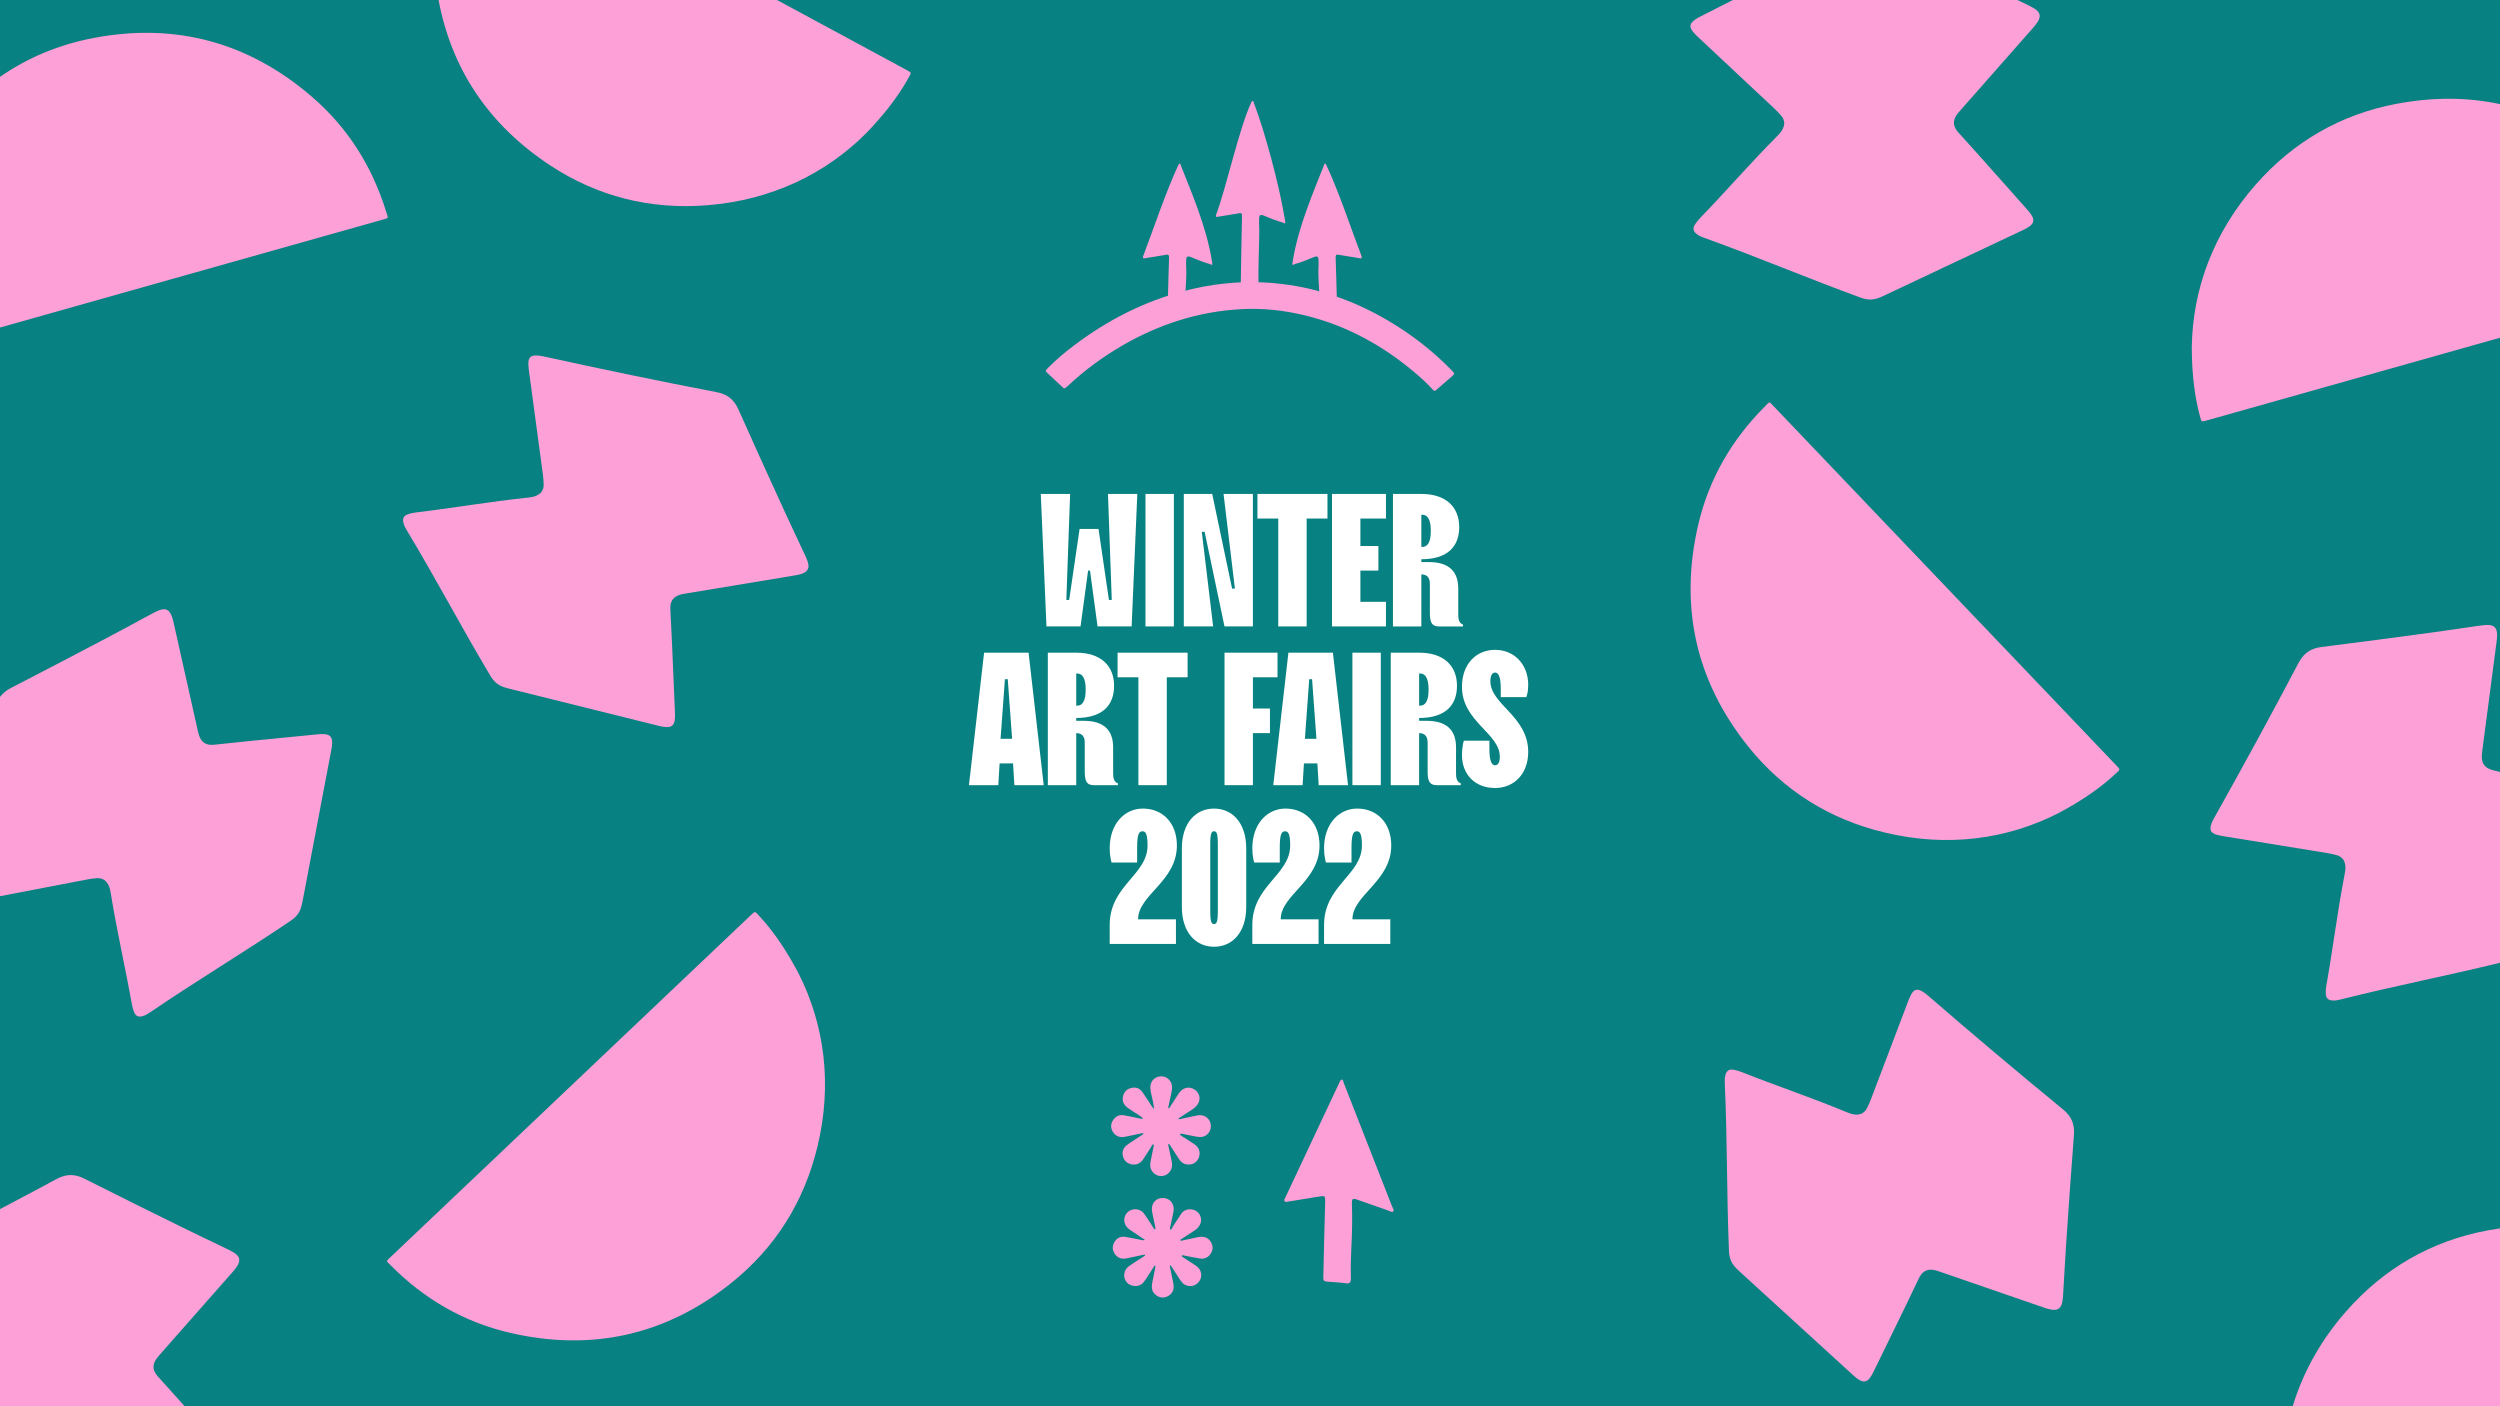
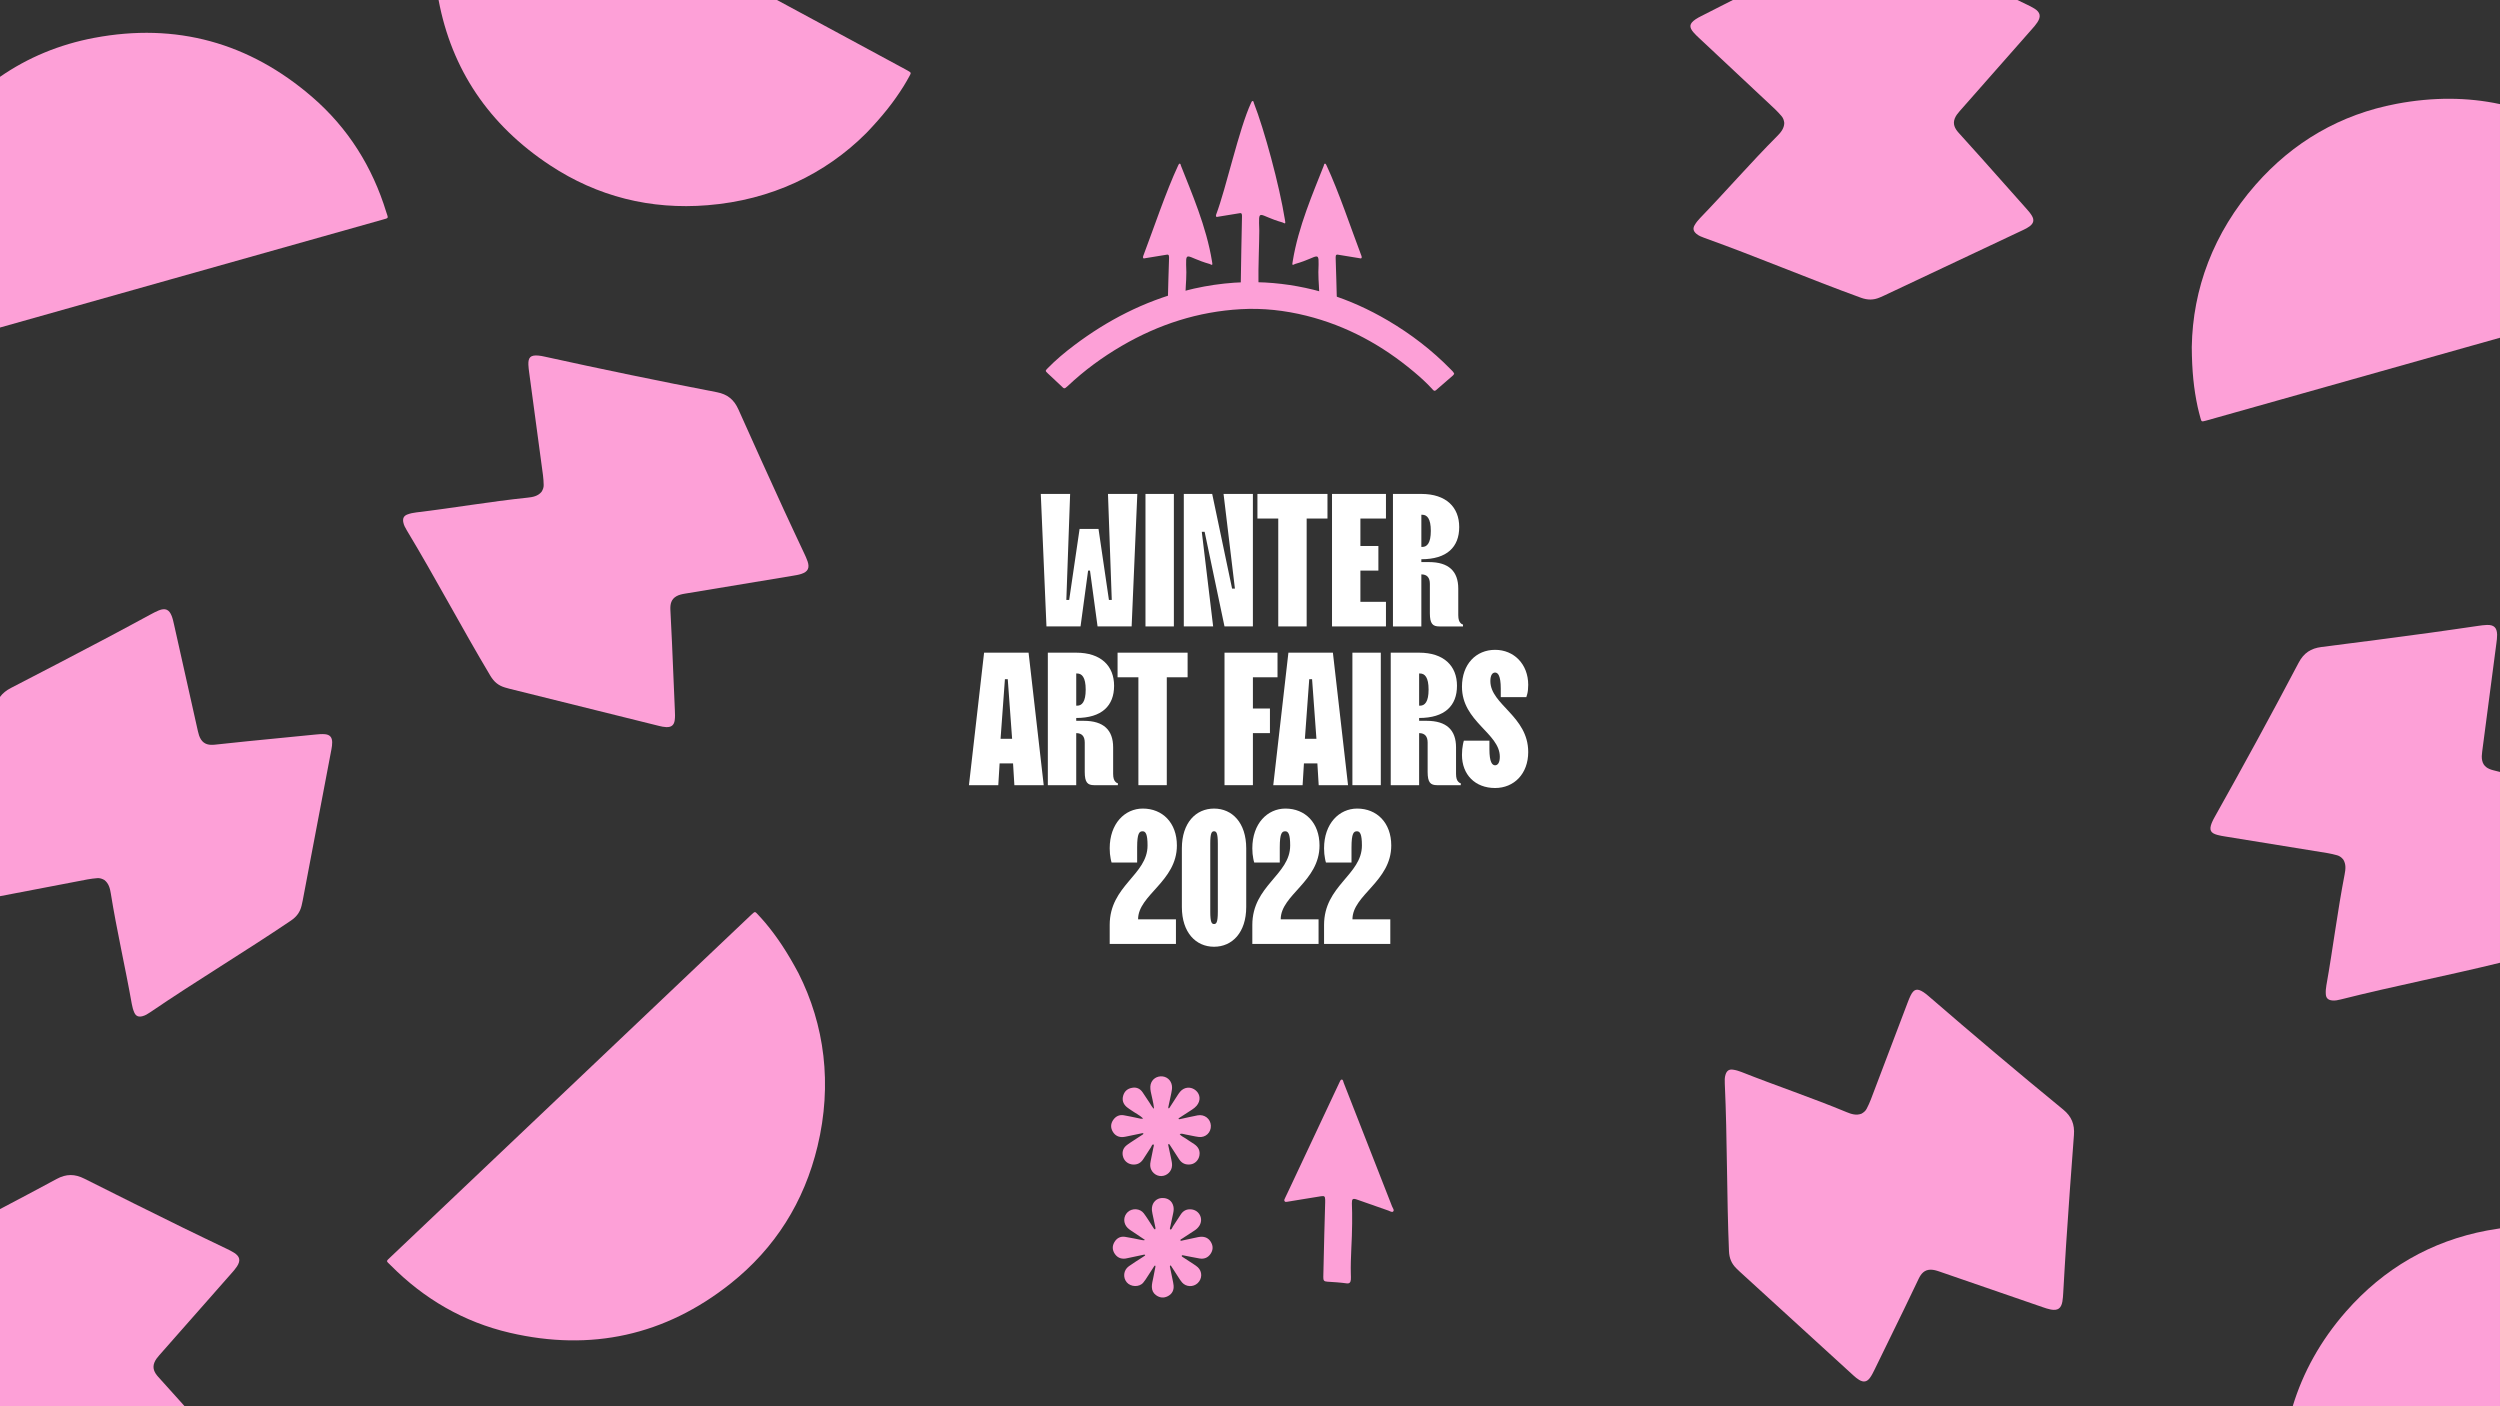
<svg xmlns="http://www.w3.org/2000/svg" id="a" data-name="Layer 1" width="1600" height="900" viewBox="0 0 1600 900">
  <rect x="0" y="0" width="1600" height="900" fill="#333333" stroke="none" />
-   <rect x="-.002" y=".005" width="1600" height="900" fill="#078181" />
  <g>
    <path d="M666.106,316.118h18.776l-2.423,67.838h1.817l6.663-45.427h12.113l6.663,45.427h1.817l-2.423-67.838h18.776l-3.635,84.798h-21.805l-4.846-35.736h-1.211l-4.846,35.736h-21.806l-3.634-84.798Z" fill="#fff" />
    <path d="M733.108,316.118h18.171v84.798h-18.171v-84.798Z" fill="#fff" />
    <path d="M757.638,316.118h18.171l12.72,60.57h1.817l-7.269-60.57h18.777v84.798h-18.172l-12.719-60.57h-1.817l7.269,60.57h-18.777v-84.798Z" fill="#fff" />
    <path d="M818.086,331.866h-13.325v-15.749h44.822v15.749h-13.326v69.049h-18.171v-69.049Z" fill="#fff" />
    <path d="M852.488,316.118h34.525v15.749h-16.354v17.565h11.509v15.748h-11.509v19.988h16.354v15.748h-34.525v-84.798Z" fill="#fff" />
    <path d="M891.495,316.118h18.171c15.87,0,24.229,8.48,24.229,21.2s-7.753,20.594-24.229,20.594v1.817h4.846c12.72,0,18.777,5.936,18.777,16.959v16.959c0,2.787,.605,4.24,1.453,5.088,.363,.485,.97,.848,1.575,.969v1.211h-15.143c-4.24,0-6.057-1.696-6.057-8.48v-18.776c0-3.998-1.817-6.057-5.452-6.057v33.313h-18.171v-84.798Zm18.777,33.919c3.028,0,5.451-2.423,5.451-10.297s-2.423-10.297-5.451-10.297h-.606v20.594h.606Z" fill="#fff" />
    <path d="M629.819,417.712h28.468l9.691,84.798h-18.777l-.848-13.931h-8.601l-.849,13.931h-18.776l9.691-84.798Zm17.929,55.119l-2.786-38.159h-1.817l-2.786,38.159h7.39Z" fill="#fff" />
    <path d="M670.617,417.712h18.171c15.87,0,24.229,8.48,24.229,21.2s-7.753,20.594-24.229,20.594v1.817h4.846c12.72,0,18.777,5.936,18.777,16.959v16.959c0,2.787,.605,4.24,1.453,5.088,.363,.485,.97,.848,1.575,.969v1.211h-15.143c-4.24,0-6.057-1.696-6.057-8.48v-18.776c0-3.998-1.817-6.057-5.452-6.057v33.313h-18.171v-84.798Zm18.777,33.919c3.028,0,5.451-2.423,5.451-10.297s-2.423-10.297-5.451-10.297h-.606v20.594h.606Z" fill="#fff" />
    <path d="M728.571,433.46h-13.325v-15.749h44.822v15.749h-13.326v69.049h-18.171v-69.049Z" fill="#fff" />
    <path d="M783.688,417.712h33.92v15.749h-15.749v19.988h10.903v15.748h-10.903v33.313h-18.171v-84.798Z" fill="#fff" />
    <path d="M824.585,417.712h28.468l9.691,84.798h-18.777l-.848-13.931h-8.601l-.849,13.931h-18.776l9.691-84.798Zm17.929,55.119l-2.786-38.159h-1.817l-2.786,38.159h7.39Z" fill="#fff" />
    <path d="M865.541,417.712h18.171v84.798h-18.171v-84.798Z" fill="#fff" />
    <path d="M890.071,417.712h18.171c15.87,0,24.229,8.48,24.229,21.2s-7.753,20.594-24.229,20.594v1.817h4.846c12.72,0,18.777,5.936,18.777,16.959v16.959c0,2.787,.605,4.24,1.453,5.088,.363,.485,.97,.848,1.575,.969v1.211h-15.143c-4.24,0-6.057-1.696-6.057-8.48v-18.776c0-3.998-1.817-6.057-5.452-6.057v33.313h-18.171v-84.798Zm18.777,33.919c3.028,0,5.451-2.423,5.451-10.297s-2.423-10.297-5.451-10.297h-.606v20.594h.606Z" fill="#fff" />
    <path d="M953.222,474.042v5.451c0,8.359,1.816,10.297,3.634,10.297,1.575,0,3.028-1.454,3.028-5.451,0-15.143-24.228-22.411-24.228-44.822,0-14.537,9.085-23.622,21.199-23.622s21.199,9.207,21.199,22.411c0,2.423-.242,4.482-.605,5.815l-.605,2.059h-16.354v-5.451c0-8.358-1.817-10.297-3.635-10.297-1.574,0-3.028,1.454-3.028,5.451,0,15.143,24.228,22.411,24.228,45.428,0,13.931-9.085,23.016-21.199,23.016-12.72,0-21.199-8.479-21.199-21.199,0-2.544,.242-4.725,.605-6.542,.121-.848,.363-1.696,.605-2.544h16.354Z" fill="#fff" />
    <path d="M710.204,591.99c0-25.318,24.228-31.981,24.228-50.879,0-7.268-1.211-9.085-3.149-9.085-2.06,0-3.513,1.09-3.513,10.297v9.691h-16.354c-.242-.848-.484-1.696-.605-2.544-.363-1.817-.605-3.998-.605-6.542,0-15.87,9.691-25.439,21.199-25.439,12.599,0,21.806,9.085,21.806,23.622,0,23.017-24.834,31.618-24.834,47.245h24.228v15.748h-42.398v-12.114Z" fill="#fff" />
    <path d="M756.396,542.928c0-16.354,8.965-25.439,20.594-25.439s20.594,9.085,20.594,25.439v37.553c0,16.354-8.964,25.439-20.594,25.439s-20.594-9.085-20.594-25.439v-37.553Zm23.017-3.029c0-6.905-.969-7.874-2.423-7.874s-2.423,.969-2.423,7.874v43.61c0,6.905,.97,7.874,2.423,7.874s2.423-.969,2.423-7.874v-43.61Z" fill="#fff" />
    <path d="M801.485,591.99c0-25.318,24.228-31.981,24.228-50.879,0-7.268-1.211-9.085-3.149-9.085-2.06,0-3.513,1.09-3.513,10.297v9.691h-16.354c-.242-.848-.484-1.696-.605-2.544-.363-1.817-.605-3.998-.605-6.542,0-15.87,9.691-25.439,21.199-25.439,12.599,0,21.806,9.085,21.806,23.622,0,23.017-24.834,31.618-24.834,47.245h24.228v15.748h-42.398v-12.114Z" fill="#fff" />
    <path d="M847.398,591.99c0-25.318,24.228-31.981,24.228-50.879,0-7.268-1.211-9.085-3.149-9.085-2.06,0-3.513,1.09-3.513,10.297v9.691h-16.354c-.242-.848-.484-1.696-.605-2.544-.363-1.817-.605-3.998-.605-6.542,0-15.87,9.691-25.439,21.199-25.439,12.599,0,21.806,9.085,21.806,23.622,0,23.017-24.834,31.618-24.834,47.245h24.228v15.748h-42.398v-12.114Z" fill="#fff" />
  </g>
  <path d="M510.974,622.75c16.78,33.122,21.779,71.181,12.24,110.898-8.549,35.595-27.152,65.212-55.76,87.903-41.806,33.159-89.242,43.514-141.182,31.425-29.447-6.854-54.794-21.595-76.134-43.074-3.13-3.15-3.394-2.335,.142-5.689,34.063-32.308,68.117-64.625,102.17-96.943,31.021-29.441,62.035-58.889,93.055-88.331,11.546-10.958,23.1-21.907,34.651-32.86,.338-.32,.677-.639,1.021-.952,1.998-1.819,2.02-1.838,3.77,.051,1.658,1.789,3.32,3.58,4.883,5.45,7.481,8.952,13.937,18.598,21.143,32.123Z" fill="#fda0d7" />
  <path d="M1599.998,66.635V216.155c-5.87,1.65-11.74,3.3-17.61,4.96-41.17,11.61-82.33,23.23-123.49,34.84-15.32,4.33-30.64,8.64-45.96,12.95-.45,.13-.9,.25-1.35,.37-2.61,.68-2.64,.68-3.31-1.8-.64-2.36-1.27-4.72-1.79-7.1-2.45-11.41-3.67-22.95-3.75-38.27,.57-37.13,13.87-73.14,40.81-103.85,24.14-27.51,54.39-45.06,90.27-51.82,23.19-4.37,45.27-4.28,66.18,.2Z" fill="#fda0d7" />
  <path d="M1599.998,786.155v113.85h-132.66c6.5-21.54,17.81-42.07,34.11-60.65,24.14-27.52,54.4-45.07,90.28-51.83,2.77-.52,5.53-.98,8.27-1.37Z" fill="#fda0d7" />
-   <path d="M1317.463,520.384c-33.077,16.867-71.124,21.967-110.865,12.533-35.617-8.455-65.284-26.98-88.049-55.528-33.269-41.718-43.749-89.127-31.797-141.098,6.776-29.465,21.45-54.851,42.873-76.247,3.142-3.138,2.326-3.4,5.69,.127,32.398,33.977,64.804,67.947,97.213,101.914,29.523,30.943,59.052,61.879,88.576,92.822,10.989,11.517,21.968,23.042,32.952,34.564,.321,.337,.641,.675,.955,1.018,1.824,1.993,1.844,2.015-.041,3.77-1.785,1.662-3.571,3.329-5.438,4.898-8.933,7.505-18.562,13.986-32.067,21.228Z" fill="#fda0d7" />
  <path d="M244.439,140.695c-45.19,12.73-90.38,25.47-135.561,38.21C72.589,189.145,36.288,199.385-.002,209.625V49.175c17.85-12.36,37.99-20.74,60.32-24.95,52.43-9.88,99.24,3.04,139.57,37.93,22.87,19.77,38.44,44.62,47.32,73.57,1.3,4.24,1.92,3.64-2.77,4.97Z" fill="#fda0d7" />
  <path d="M582.009,48.775c-1.18,2.13-2.37,4.27-3.66,6.33-6.18,9.9-13.34,19.04-23.95,30.1-26.25,26.25-60.86,42.85-101.58,46.14-36.48,2.96-70.42-5.5-100.89-25.63C312.768,79.845,289.018,44.345,280.689,.005h216.59c13.46,7.27,26.91,14.53,40.37,21.79,14.01,7.56,28.01,15.14,42.01,22.7,.41,.23,.82,.45,1.23,.68,2.35,1.33,2.37,1.35,1.12,3.6Z" fill="#fda0d7" />
  <path d="M1191.328,712.776c1.429-.787,2.64-1.792,3.361-3.222,.936-1.856,1.844-3.739,2.583-5.679,7.911-20.785,15.784-41.585,23.679-62.377,.555-1.462,1.128-2.925,1.819-4.325,2.095-4.242,4.239-4.801,8.303-2.156,1.16,.755,2.237,1.651,3.286,2.558,28.381,24.548,57.054,48.753,86.079,72.534,5.408,4.431,7.417,9.491,6.88,16.329-1.835,23.381-3.412,46.782-5.013,70.18-.7,10.223-1.211,20.458-1.831,30.687-.116,1.905-.221,3.824-.549,5.699-.765,4.371-2.963,5.914-7.364,5.108-1.868-.342-3.689-.992-5.494-1.613-22.015-7.579-44.024-15.177-66.032-22.777-1.816-.627-3.646-1.16-5.59-1.119-3.853,.081-5.918,2.573-7.429,5.674-3.12,6.403-6.138,12.855-9.251,19.262-6.302,12.973-12.627,25.935-18.975,38.886-.915,1.867-1.83,3.777-3.058,5.436-1.906,2.574-4.05,2.938-6.83,1.306-1.334-.783-2.546-1.817-3.696-2.866-24.254-22.125-48.492-44.269-72.729-66.412-.769-.703-1.512-1.436-2.253-2.169-3.066-3.033-4.486-6.468-4.675-11.018-1.487-35.76-1.05-71.566-2.684-107.32-.087-1.905-.115-3.837,.489-5.686,.78-2.39,2.199-3.463,4.697-3.122,1.872,.256,3.744,.814,5.507,1.513,22.289,8.843,45.048,16.456,67.201,25.656,3.06,1.271,6.224,2.309,9.569,1.034Z" fill="#fda0d7" />
  <path d="M1599.998,494.055v122.11c-33.83,8.3-68.05,14.92-101.82,23.46-1.84,.46-3.73,.88-5.66,.66-2.5-.29-3.84-1.46-4-3.98-.13-1.88,.04-3.83,.37-5.7,4.2-23.61,7.1-47.43,11.67-70.98,.63-3.25,1.01-6.56-.91-9.58-1.05-1.24-2.28-2.23-3.83-2.65-2-.54-4.03-1.05-6.08-1.39-21.95-3.58-43.9-7.13-65.85-10.69-1.55-.25-3.1-.52-4.61-.92-4.57-1.2-5.55-3.19-3.77-7.7,.5-1.29,1.17-2.52,1.84-3.73,18.37-32.73,36.33-65.67,53.81-98.87,3.26-6.19,7.81-9.17,14.62-10.02,23.28-2.89,46.52-6.03,69.76-9.15,10.16-1.37,20.29-2.92,30.43-4.36,1.89-.27,3.79-.55,5.7-.6,4.43-.13,6.39,1.71,6.48,6.19,.04,1.89-.23,3.81-.48,5.7-3.01,23.09-6.05,46.17-9.08,69.26-.25,1.9-.41,3.8,.02,5.7,.85,3.76,3.71,5.28,7.05,6.14,1.45,.37,2.89,.74,4.34,1.1Z" fill="#fda0d7" />
  <path d="M1251.038,75.865c-1.39,3.6,.13,6.45,2.42,9.03,4.74,5.32,9.56,10.57,14.3,15.88,9.6,10.76,19.19,21.54,28.75,32.34,1.38,1.55,2.8,3.13,3.86,4.89,1.66,2.74,1.18,4.87-1.38,6.82-1.24,.93-2.65,1.66-4.06,2.32-29.69,14.02-59.38,28.02-89.08,42.01-.94,.45-1.9,.86-2.86,1.26-3.97,1.69-7.69,1.69-11.97,.14-33.64-12.22-66.59-26.25-100.28-38.33-1.79-.64-3.59-1.35-5.07-2.61-1.92-1.64-2.37-3.36-1.1-5.54,.94-1.63,2.17-3.15,3.49-4.51,16.65-17.26,32.35-35.41,49.28-52.4,2.34-2.35,4.5-4.88,4.6-8.46-.19-1.62-.66-3.12-1.7-4.33-1.36-1.57-2.76-3.13-4.27-4.55-16.22-15.22-32.46-30.41-48.69-45.62-1.14-1.07-2.28-2.15-3.31-3.33-3.12-3.55-2.83-5.74,1.16-8.5,1.14-.78,2.38-1.44,3.62-2.06,6.77-3.42,13.53-6.85,20.28-10.31h182.1c1.95,.93,3.89,1.87,5.84,2.81,1.72,.83,3.46,1.66,5.07,2.68,3.75,2.37,4.34,4.99,1.92,8.75-1.03,1.6-2.32,3.04-3.58,4.47-15.38,17.48-30.78,34.94-46.18,52.41-1.27,1.44-2.46,2.93-3.16,4.74Z" fill="#fda0d7" />
  <path d="M346.533,314.858c.882-1.372,1.468-2.833,1.421-4.434-.061-2.078-.159-4.166-.434-6.224-2.944-22.044-5.93-44.083-8.892-66.124-.208-1.55-.402-3.109-.46-4.669-.178-4.728,1.44-6.24,6.273-5.851,1.379,.111,2.753,.386,4.108,.684,36.648,8.066,73.389,15.69,110.237,22.775,6.866,1.32,11.042,4.812,13.828,11.081,9.524,21.432,19.284,42.759,29.021,64.095,4.254,9.322,8.681,18.565,13.007,27.854,.806,1.73,1.628,3.468,2.232,5.272,1.409,4.207,.211,6.612-4.042,7.999-1.805,.589-3.716,.885-5.599,1.199-22.967,3.823-45.938,7.626-68.909,11.426-1.896,.314-3.759,.717-5.448,1.679-3.349,1.907-3.978,5.081-3.829,8.528,.307,7.116,.726,14.227,1.041,21.343,.638,14.409,1.251,28.818,1.839,43.229,.085,2.077,.191,4.193-.099,6.236-.45,3.171-2.162,4.512-5.383,4.401-1.546-.053-3.104-.385-4.615-.76-31.865-7.901-63.723-15.826-95.582-23.75-1.011-.252-2.014-.542-3.014-.834-4.141-1.206-7.025-3.55-9.359-7.46-18.342-30.734-35.013-62.426-53.48-93.084-.984-1.634-1.928-3.319-2.279-5.232-.453-2.473,.284-4.093,2.643-4.982,1.768-.667,3.68-1.068,5.563-1.293,23.81-2.841,47.447-6.988,71.308-9.452,3.296-.34,6.573-.934,8.906-3.649Z" fill="#fda0d7" />
  <path d="M151.698,810.475c-1.03,1.6-2.32,3.04-3.58,4.47-15.38,17.48-30.78,34.94-46.18,52.41-1.271,1.44-2.46,2.93-3.16,4.74-1.39,3.6,.13,6.45,2.42,9.03,4.74,5.32,9.56,10.57,14.3,15.88,.89,1,1.78,2,2.67,3H-.002v-126.18c12.14-6.37,24.24-12.81,36.31-19.31,6.15-3.32,11.6-3.25,17.72-.15,20.92,10.58,41.97,20.94,63,31.32,9.19,4.53,18.46,8.9,27.68,13.36,1.72,.83,3.46,1.66,5.06,2.68,3.76,2.37,4.35,4.99,1.93,8.75Z" fill="#fda0d7" />
  <path d="M212.598,475.015c.03,1.54-.21,3.12-.5,4.65-6.11,32.25-12.25,64.5-18.38,96.75-.2,1.03-.43,2.04-.67,3.06-.97,4.2-3.15,7.21-6.92,9.76-29.67,20.03-60.38,38.44-89.96,58.59-1.58,1.07-3.21,2.11-5.1,2.57-2.44,.59-4.1-.06-5.12-2.36-.76-1.73-1.27-3.62-1.6-5.49-4.17-23.61-9.63-46.98-13.42-70.67-.52-3.27-1.3-6.51-4.14-8.68-1.41-.81-2.91-1.31-4.5-1.18-2.07,.18-4.15,.4-6.19,.79-18.71,3.56-37.4,7.16-56.1,10.75v-127.51c1.69-2.35,4.03-4.22,7.08-5.79,20.87-10.71,41.62-21.64,62.38-32.56,9.07-4.76,18.05-9.7,27.08-14.54,1.68-.9,3.37-1.81,5.14-2.52,4.12-1.64,6.59-.58,8.21,3.59,.69,1.77,1.09,3.66,1.51,5.52,5.1,22.72,10.18,45.45,15.25,68.17,.42,1.87,.93,3.71,1.979,5.34,2.1,3.24,5.3,3.69,8.73,3.35,7.09-.7,14.17-1.52,21.25-2.23,14.35-1.44,28.71-2.85,43.06-4.25,2.07-.2,4.18-.42,6.23-.24,3.2,.27,4.63,1.9,4.7,5.13Z" fill="#fda0d7" />
  <g>
    <path d="M865.367,782.919c-.002,10.902-1.13,21.775-.825,32.684,.031,1.108,.09,2.222,.008,3.324-.136,1.821-.947,2.669-2.653,2.431-4.123-.576-8.262-.835-12.411-1.085-2.17-.131-2.618-.777-2.571-3.082,.183-8.863,.392-17.726,.614-26.589,.176-7.015,.387-14.03,.579-21.044,.015-.554,.017-1.109-.001-1.663-.072-2.248-.436-2.623-2.659-2.297-3.651,.537-7.288,1.178-10.93,1.773-3.552,.581-7.106,1.146-10.653,1.75-.659,.112-1.298,.302-1.739-.372-.422-.645-.063-1.23,.219-1.818,.879-1.832,1.75-3.667,2.614-5.506,10.684-22.733,21.367-45.467,32.049-68.201,.079-.167,.146-.34,.232-.503,.386-.727,.686-1.851,1.528-1.789,.862,.063,.886,1.266,1.176,2.008,10.346,26.392,20.685,52.787,30.993,79.194,.406,1.041,1.567,2.31,.688,3.214-.719,.739-2.072-.236-3.08-.582-6.463-2.223-12.901-4.516-19.348-6.787-.261-.092-.521-.19-.784-.277-2.673-.883-3.262-.438-3.212,2.471,.035,2.032,.132,4.062,.158,6.094,.028,2.218,.006,4.436,.006,6.654Z" fill="#fda0d7" />
    <path d="M754.982,725.804c.915,1.354,2.474,1.845,3.726,2.74,1.803,1.288,3.715,2.422,5.553,3.662,2.599,1.753,3.935,4.139,3.364,7.33-.516,2.886-2.718,5.184-5.438,5.634-3.224,.534-5.81-.532-7.613-3.335-1.95-3.031-3.916-6.053-5.881-9.075-.19-.293-.439-.729-.793-.561-.345,.163-.239,.662-.163,1.018,.614,2.892,1.233,5.782,1.869,8.669,.299,1.358,.554,2.719,.492,4.117-.162,3.655-3.19,6.595-6.862,6.673-3.62,.078-6.797-2.814-7.094-6.454-.084-1.025,.059-2.028,.26-3.027,.567-2.807,1.135-5.613,1.695-8.421,.159-.799,.672-2.147,.113-2.295-.911-.241-1.155,1.12-1.623,1.814-1.703,2.529-3.293,5.135-4.979,7.675-1.549,2.333-3.703,3.521-6.572,3.324-2.814-.193-5.176-1.889-6.117-4.479-1.018-2.803-.425-5.698,1.816-7.581,1.548-1.3,3.308-2.351,4.998-3.477,1.845-1.23,3.722-2.411,5.573-3.633,.217-.143,.541-.474,.495-.6-.151-.41-.576-.32-.918-.249-3.077,.637-6.15,1.29-9.227,1.926-.904,.187-1.81,.41-2.726,.488-2.943,.252-5.263-.875-6.762-3.423-1.435-2.44-1.401-4.96,.168-7.334,1.617-2.445,3.943-3.653,6.882-3.167,3.004,.496,5.971,1.214,8.96,1.804,1.158,.229,2.314,.684,3.522,.227l-.048,.043c-2.28-2.172-5.153-3.484-7.682-5.295-.974-.698-2.027-1.302-2.922-2.088-2.201-1.933-3.038-4.35-2.212-7.227,.821-2.862,2.768-4.499,5.66-5.033,2.84-.524,5.097,.478,6.722,2.807,1.583,2.269,3.048,4.619,4.598,6.911,.77,1.139,1.335,2.423,2.348,3.393,.099,.222,.2,.268,.304,.137,.104-.131,.123-.285,.057-.463-.341-3.504-1.413-6.864-2.046-10.312-.202-1.103-.32-2.196-.257-3.302,.21-3.669,2.978-6.358,6.66-6.509,3.649-.149,6.648,2.362,7.147,5.989,.218,1.584-.045,3.127-.381,4.669-.648,2.977-1.278,5.957-1.904,8.938-.072,.343-.109,.751,.264,.927,.085,.04,.413-.316,.556-.537,1.658-2.558,3.291-5.132,4.954-7.686,.554-.851,1.114-1.708,1.771-2.479,2.688-3.154,7.027-3.442,10.114-.712,2.891,2.558,3.089,6.542,.473,9.672-.838,1.002-1.86,1.797-2.946,2.505-2.708,1.764-5.432,3.505-8.138,5.273-.252,.165-.7,.349-.461,.759,.079,.135,.52,.135,.771,.082,3.789-.805,7.558-1.709,11.363-2.429,4.422-.837,8.279,2.205,8.484,6.548,.209,4.408-3.348,7.834-7.785,7.276-2.833-.356-5.614-1.113-8.436-1.585-1.238-.207-2.481-.825-3.78-.24l.03-.026Z" fill="#fda0d7" />
    <path d="M732.406,793.291c-2.761-1.842-5.53-3.672-8.277-5.534-.838-.568-1.692-1.145-2.41-1.849-2.945-2.889-2.92-7.401,.002-10.146,2.886-2.711,7.892-2.428,10.312,.777,1.889,2.501,3.498,5.213,5.227,7.834,.407,.617,.793,1.247,1.195,1.868,.203,.313,.53,.673,.842,.485,.197-.118,.242-.685,.175-1.014-.608-2.984-1.241-5.963-1.897-8.937-.281-1.272-.458-2.543-.327-3.846,.351-3.491,2.934-6.014,6.339-6.192,3.791-.198,6.567,1.802,7.378,5.31,.341,1.476,.193,2.933-.126,4.393-.591,2.707-1.169,5.417-1.732,8.13-.165,.794-.691,2.139-.12,2.288,.88,.229,1.15-1.121,1.621-1.824,1.747-2.609,3.411-5.273,5.153-7.886,1.57-2.356,3.779-3.422,6.632-3.151,5.217,.495,7.989,6.089,5.185,10.496-.756,1.189-1.748,2.15-2.918,2.92-2.622,1.727-5.261,3.429-7.88,5.16-.528,.349-1.527,.731-1.347,1.211,.229,.608,1.142,.165,1.739,.041,2.709-.561,5.409-1.167,8.116-1.739,.993-.21,1.99-.464,2.997-.535,2.914-.204,5.237,.84,6.742,3.44,1.499,2.589,1.344,5.164-.321,7.564-1.678,2.418-4.118,3.373-7.013,2.873-3.454-.596-6.886-1.319-10.329-1.982-.361-.07-.88-.183-1.024,.143-.231,.521,.329,.757,.684,.989,2.316,1.521,4.653,3.01,6.961,4.541,.921,.611,1.872,1.217,2.664,1.977,2.915,2.797,2.82,7.346-.147,10.128-2.819,2.643-7.365,2.502-9.941-.399-.913-1.028-1.635-2.233-2.394-3.389-1.52-2.317-2.999-4.661-4.515-6.981-.162-.248-.302-.774-.76-.431-.152,.114-.184,.513-.135,.754,.546,2.716,1.13,5.424,1.68,8.14,.256,1.266,.563,2.534,.67,3.816,.255,3.063-.96,5.422-3.721,6.842-2.635,1.355-5.189,1.041-7.563-.685-1.765-1.283-2.588-3.047-2.643-5.233-.053-2.068,.573-4.014,.931-6.007,.407-2.27,.893-4.525,1.332-6.79,.066-.34,.122-.754-.263-.917-.097-.041-.418,.313-.561,.534-1.811,2.789-3.6,5.593-5.417,8.377-.452,.693-.966,1.348-1.487,1.992-2.503,3.094-8.045,2.873-10.58-.146-2.612-3.11-2.113-7.832,1.287-10.27,2.774-1.99,5.695-3.776,8.552-5.651,.463-.304,.946-.58,1.39-.909,.254-.188,.704-.358,.477-.774-.075-.137-.518-.154-.766-.102-2.89,.601-5.774,1.225-8.661,1.843-.993,.212-1.978,.476-2.981,.623-2.92,.429-5.327-.553-6.969-2.984-1.634-2.419-1.741-5.02-.218-7.574,1.529-2.564,3.874-3.757,6.781-3.321,3.645,.546,7.247,1.382,10.869,2.083,.358,.069,.73,.069,1.095,.101,.246,.005,.496-.002,.675-.195,.047-.051-.08-.181-.257-.278Z" fill="#fda0d7" />
  </g>
  <path d="M930.686,239.224c-.22,.308-.418,.735-.742,1.019-3.601,3.151-7.225,6.277-10.836,9.417-1.217,1.058-1.862-.01-2.511-.721-3.617-3.967-7.599-7.545-11.702-10.988-20.281-17.02-42.978-29.438-68.772-35.878-13.785-3.442-27.803-5.001-41.995-4.202-27.237,1.534-52.486,9.676-76.011,23.368-12.559,7.309-24.21,15.841-34.771,25.826-2.347,2.22-2.408,1.593-4.081,.025-2.908-2.727-5.849-5.42-8.732-8.174-1.625-1.552-1.608-1.615-.05-3.215,5.261-5.402,11.039-10.215,17.049-14.744,21.245-16.012,44.5-27.98,70.322-34.722,16.98-4.433,34.247-6.408,51.778-5.441,28.18,1.555,54.272,10.017,78.543,24.277,14.815,8.704,28.333,19.085,40.355,31.385,.791,.809,1.692,1.537,2.155,2.767Z" fill="#fda0d7" />
  <g>
    <path d="M805.944,147.603c-.001,6.998-.725,25.356-.529,32.359,.024,1.394,.401,4.056-1.698,3.694-2.291-.944-10.315,.716-9.618-2.675,.208-10.194,.472-31.765,.766-41.956,.001-1.419,.254-3.063-1.708-2.542-4.624,.718-9.238,1.505-13.856,2.262-.98,.391-1.334-.459-.975-1.406,6.479-17.089,14.619-54.965,22.401-71.592,.497-1.353,1.454-1.67,1.736,.141,6.642,16.942,16.343,52.583,19.896,74.791,.348,2.176,.585,2.878-1.536,1.689-15.943-4.457-15.313-10.077-14.88,5.235Z" fill="#fda0d7" />
    <path d="M759.263,174.157c-.001,6.998-.725,10.31-.529,17.314,.024,1.394,.401,4.056-1.698,3.694-2.291-.944-10.315,.716-9.618-2.675,.208-10.194,.472-16.719,.766-26.911,.001-1.419,.254-3.063-1.708-2.542-4.624,.718-9.238,1.505-13.856,2.262-.98,.391-1.334-.459-.975-1.406,6.479-17.089,14.619-41.424,22.401-58.051,.497-1.353,1.454-1.67,1.736,.141,6.642,16.942,16.343,39.042,19.896,61.25,.348,2.176,.585,2.878-1.536,1.689-15.943-4.457-15.313-10.077-14.88,5.235Z" fill="#fda0d7" />
    <path d="M843.756,174.157c.001,6.998,.725,10.31,.529,17.314-.024,1.394-.401,4.056,1.698,3.694,2.291-.944,10.315,.716,9.618-2.675-.208-10.194-.472-16.719-.766-26.911-.001-1.419-.254-3.063,1.708-2.542,4.624,.718,9.238,1.505,13.856,2.262,.98,.391,1.334-.459,.975-1.406-6.479-17.089-14.619-41.424-22.401-58.051-.497-1.353-1.454-1.67-1.736,.141-6.642,16.942-16.343,39.042-19.896,61.25-.348,2.176-.585,2.878,1.536,1.689,15.943-4.457,15.313-10.077,14.88,5.235Z" fill="#fda0d7" />
  </g>
</svg>